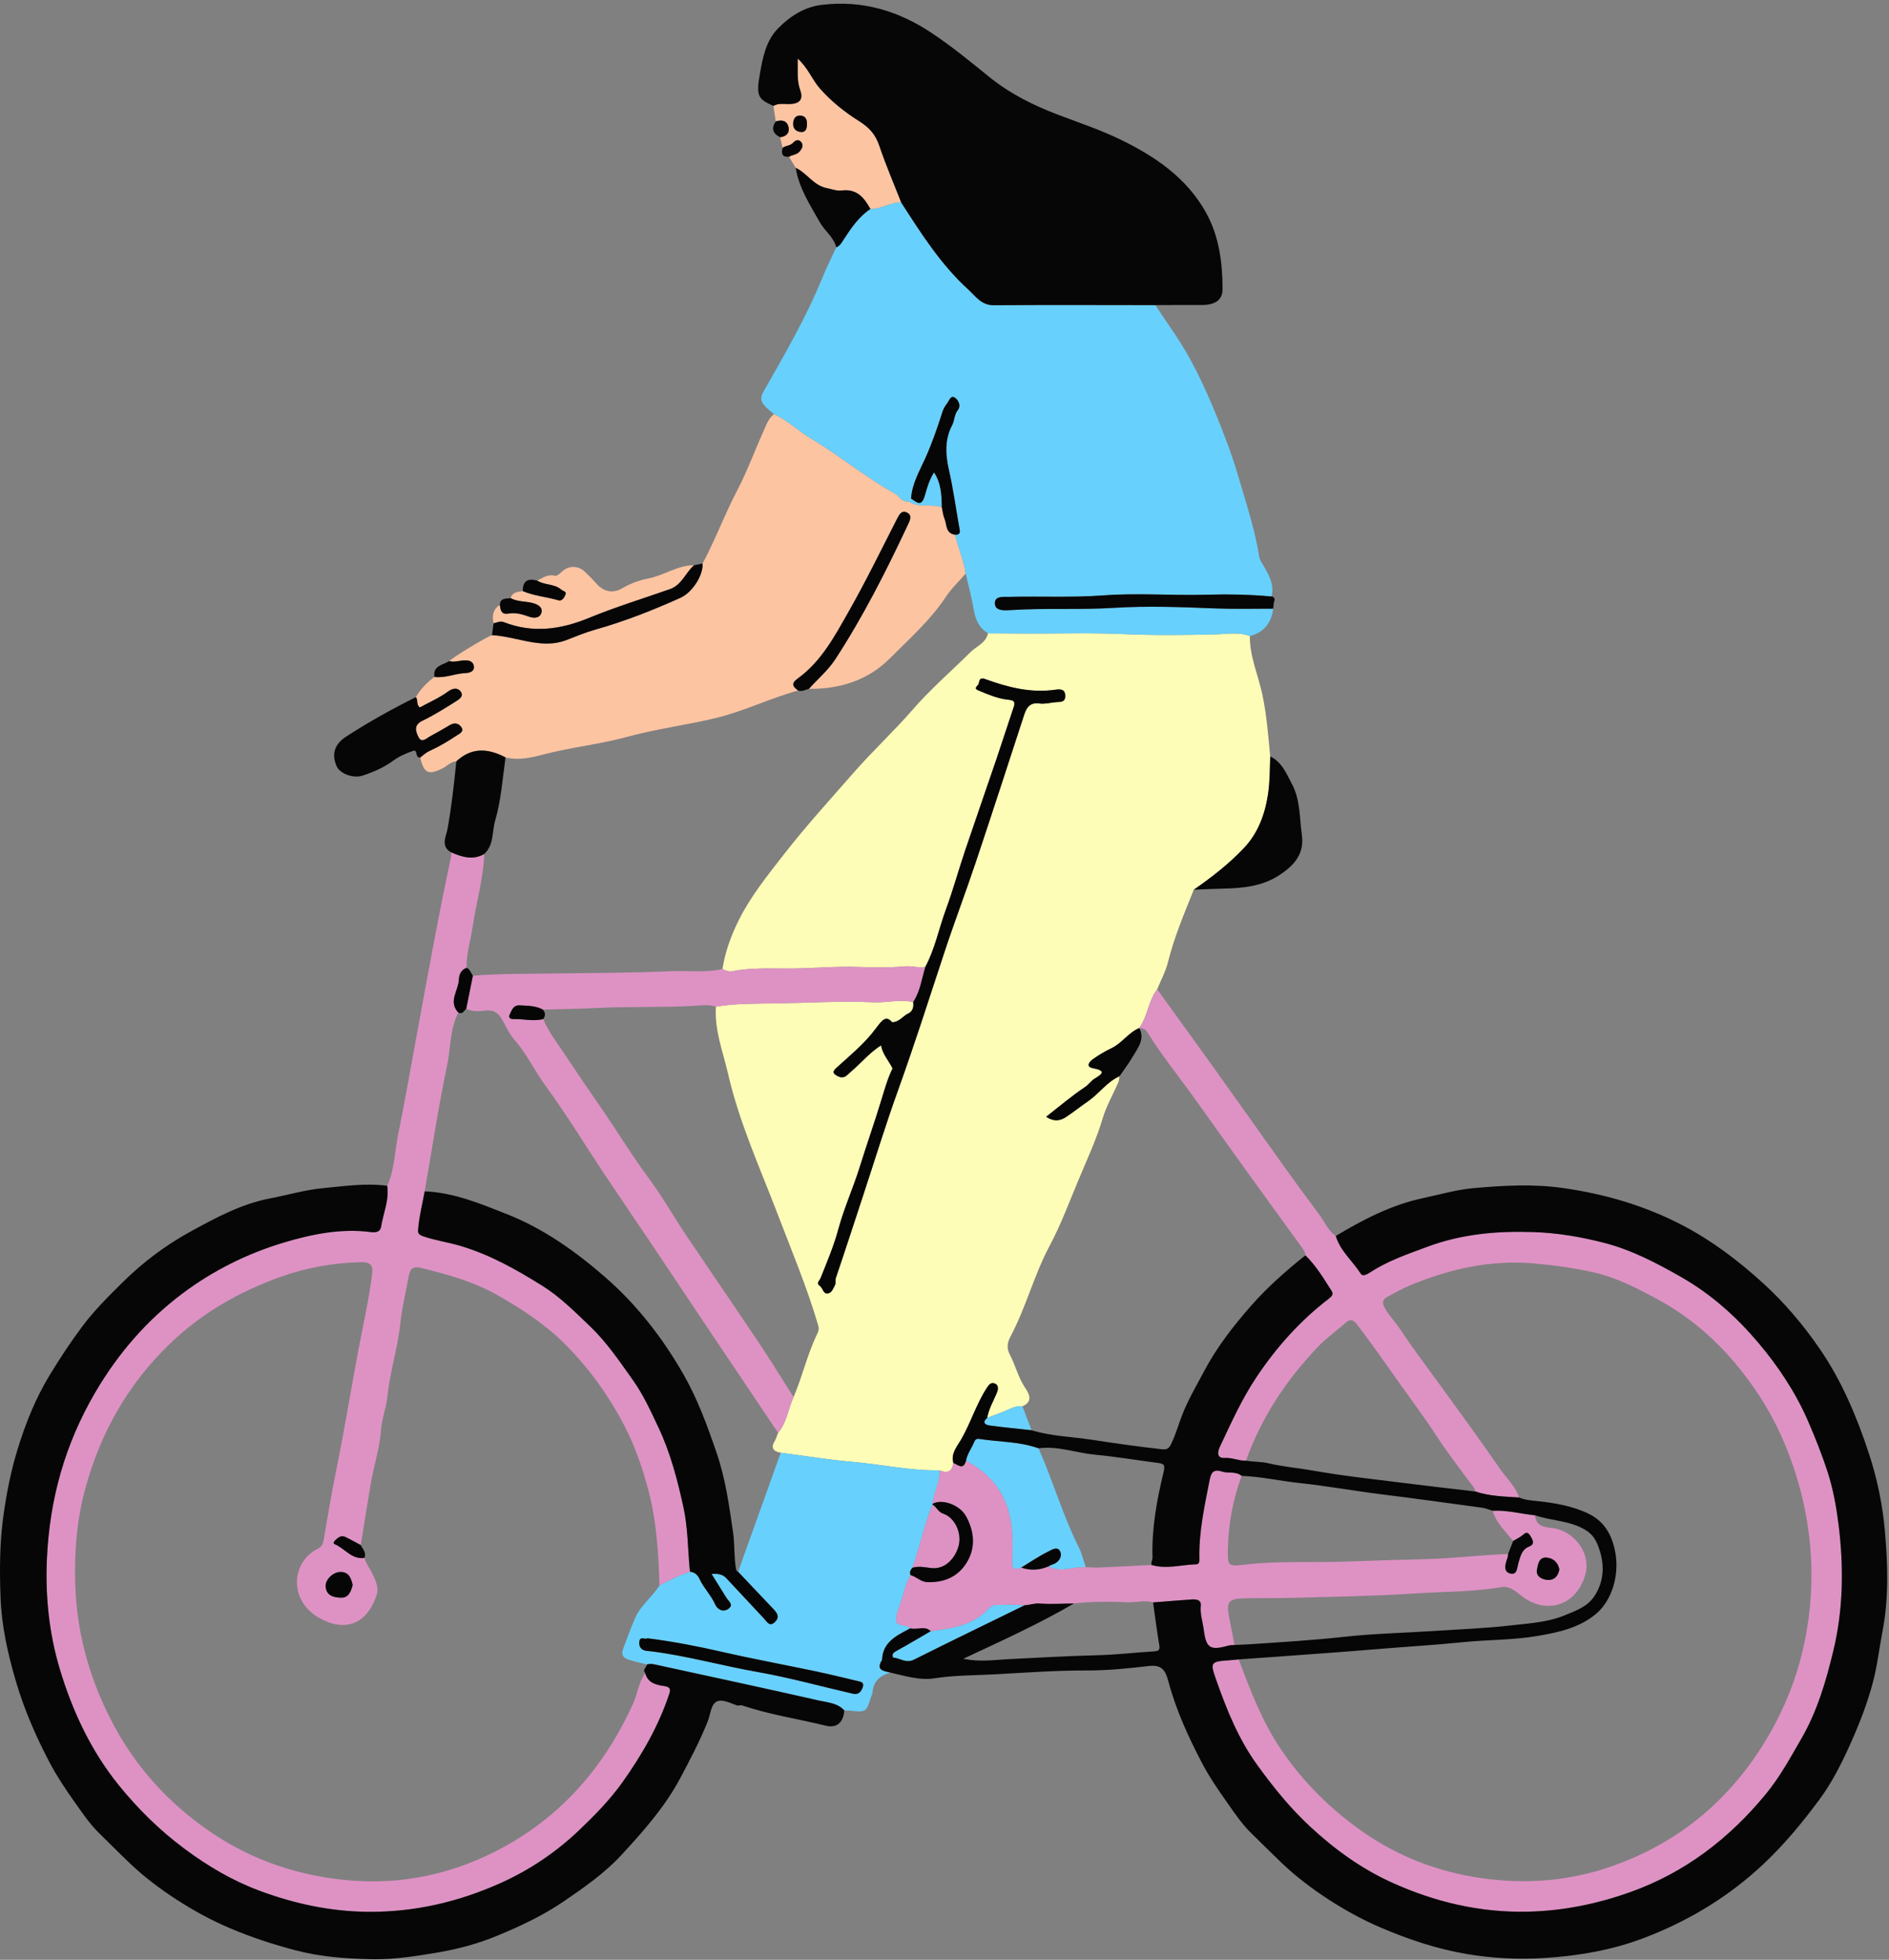
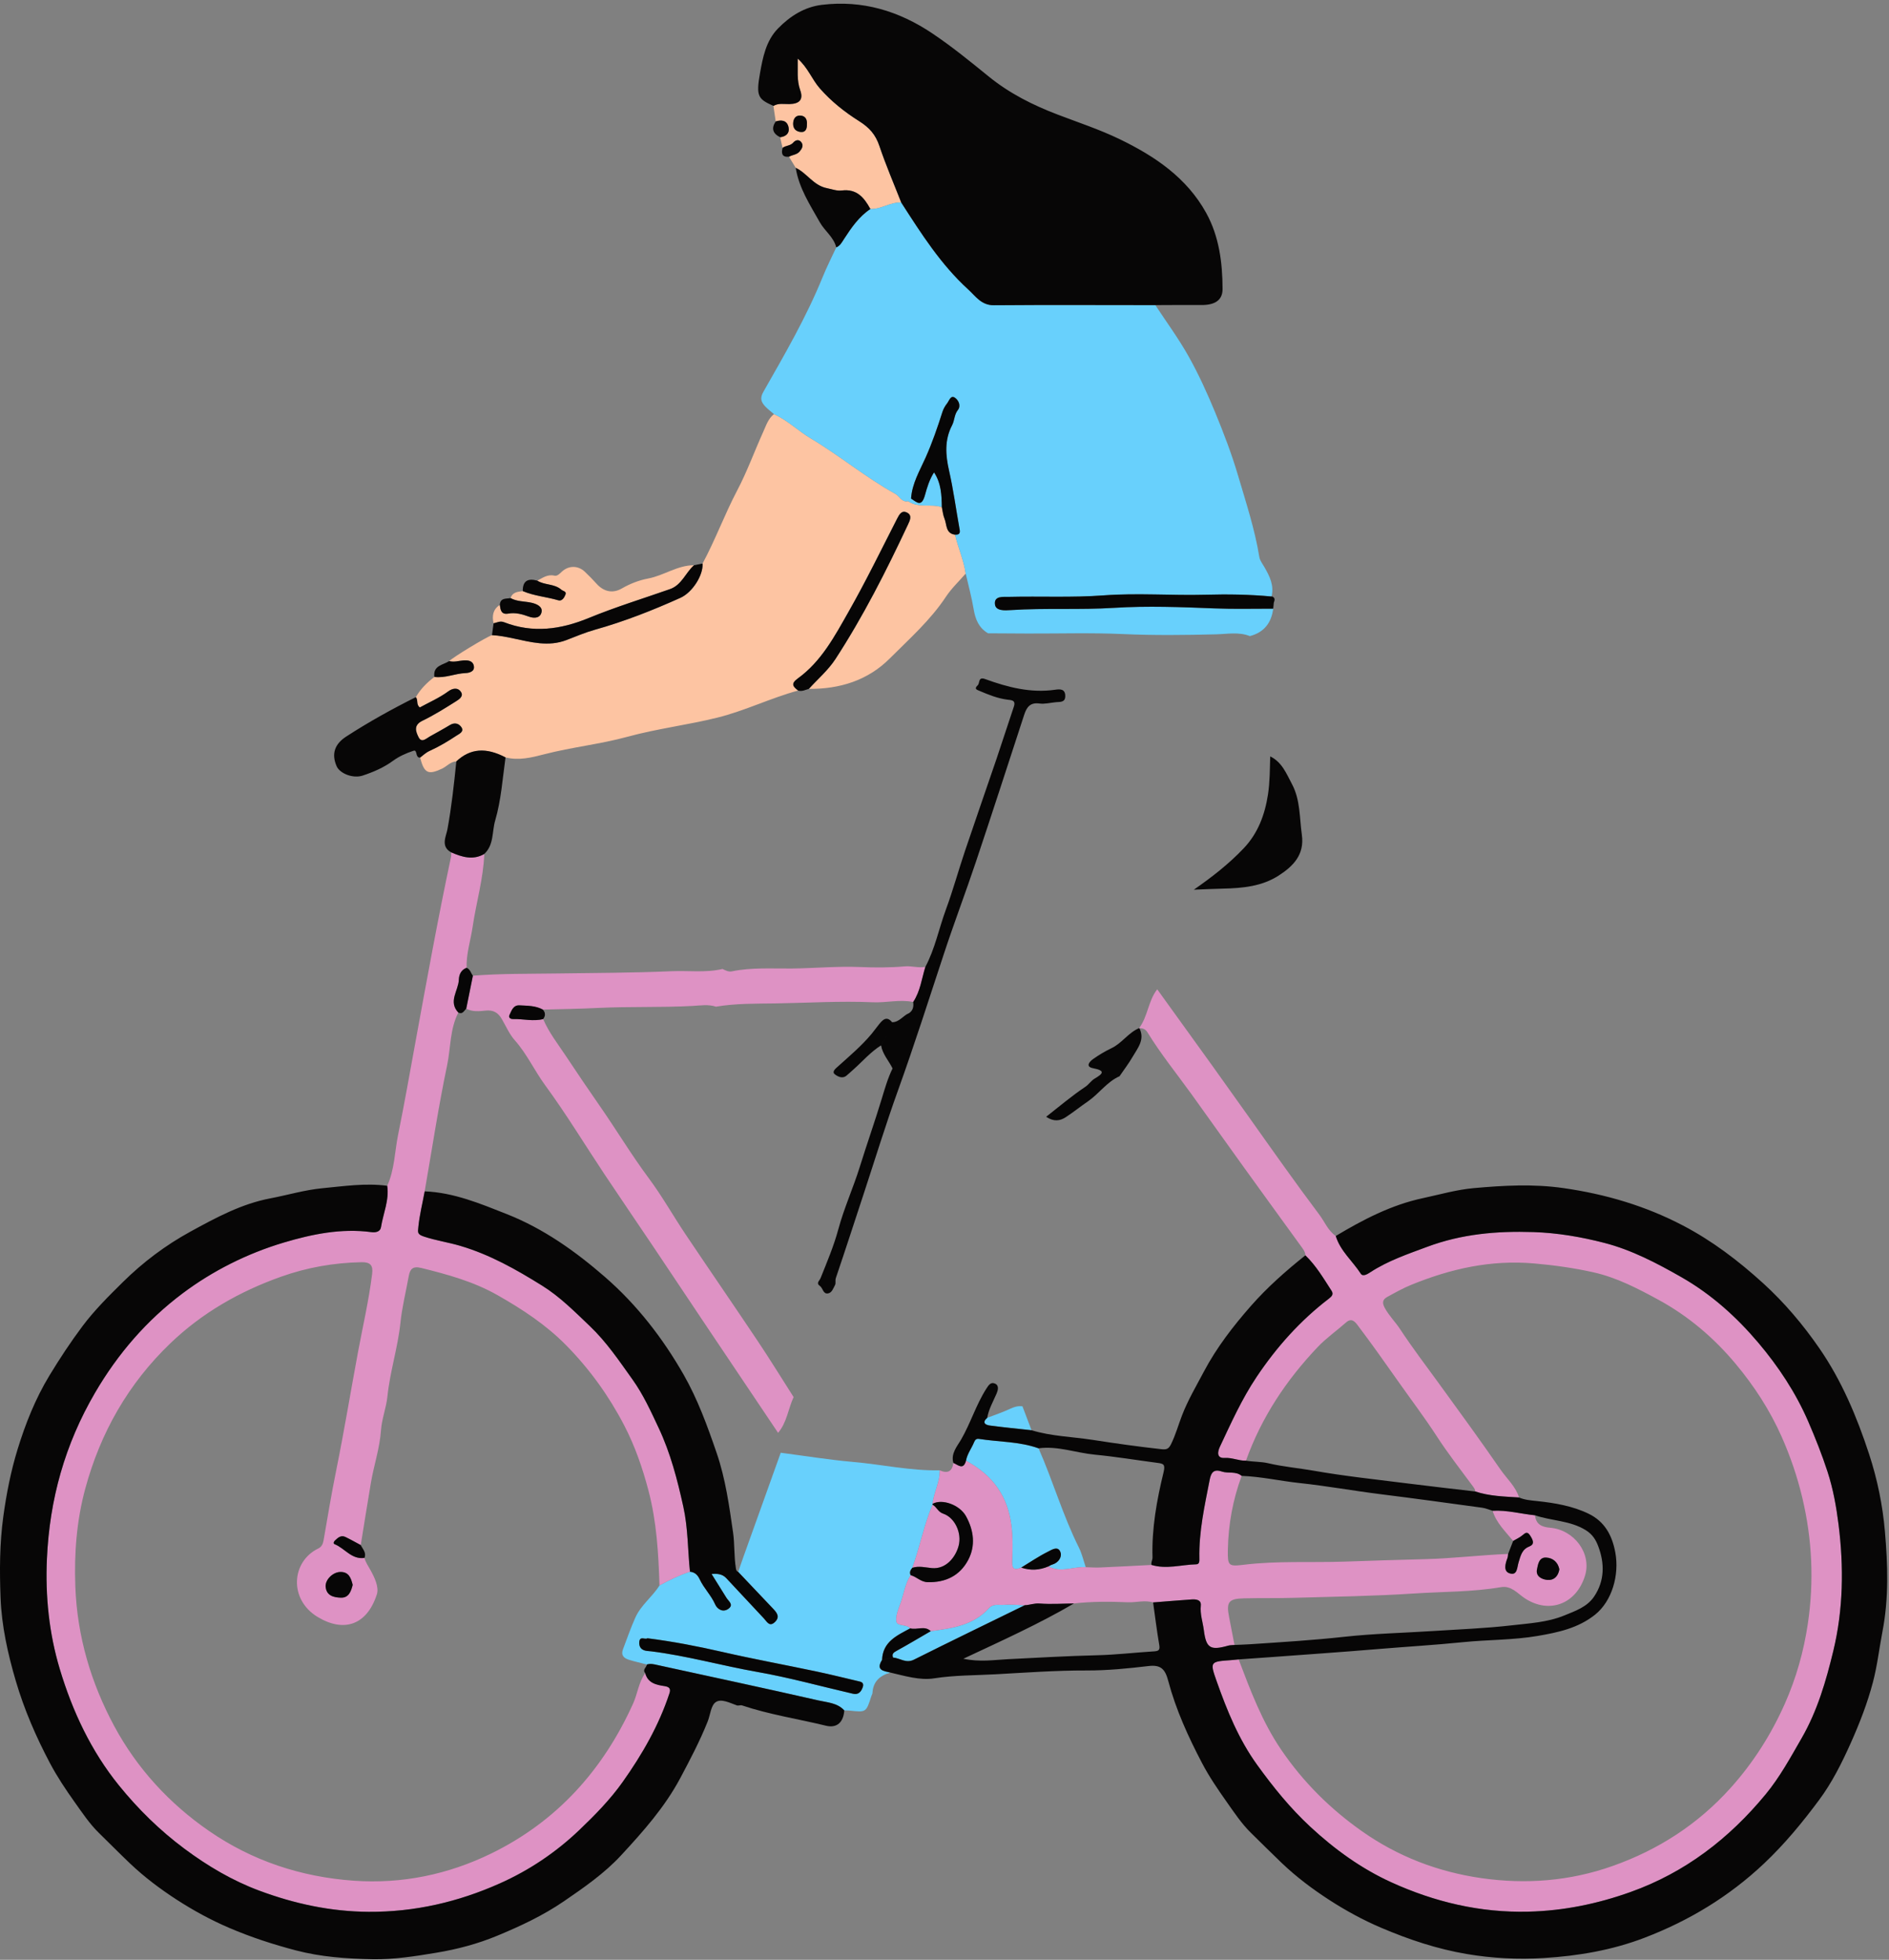
<svg xmlns="http://www.w3.org/2000/svg" height="213.1" preserveAspectRatio="xMidYMid meet" version="1.0" viewBox="-0.0 -0.4 205.4 213.1" width="205.4" zoomAndPan="magnify">
  <rect x="-0.0" y="-0.4" width="205.4" height="213.1" fill="#808080" stroke="none" />
  <g id="change1_1">
-     <path d="M135.901,68.768c-0.025,2.226,0.917,4.249,1.365,6.375c0.468,2.218,0.635,4.46,0.849,6.703 c-0.043,1.384-0.031,2.768-0.243,4.146c-0.338,2.195-1.085,4.206-2.63,5.838c-1.627,1.718-3.493,3.163-5.433,4.511 c-1.042,2.588-2.131,5.154-2.809,7.877c-0.254,1.019-0.774,1.972-1.172,2.955c-0.984,1.255-1.017,2.955-1.972,4.224 c-1.169,0.489-1.858,1.634-2.997,2.177c-0.703,0.336-1.382,0.742-2.018,1.193c-0.382,0.271-0.857,0.821,0.018,0.988 c1.413,0.27,1.029,0.618,0.16,1.132c-0.392,0.232-0.619,0.63-1.025,0.901c-1.456,0.97-2.794,2.116-4.245,3.248 c0.852,0.563,1.526,0.443,2.142,0.038c0.823-0.541,1.594-1.161,2.407-1.719c1.208-0.83,2.051-2.117,3.431-2.729 c-0.043,0.229-0.044,0.476-0.135,0.684c-0.561,1.291-1.288,2.53-1.686,3.868c-0.695,2.338-1.729,4.547-2.659,6.773 c-0.997,2.386-1.899,4.832-3.128,7.132c-1.687,3.158-2.555,6.679-4.246,9.844c-0.324,0.606-0.451,1.256-0.088,1.938 c0.627,1.178,0.914,2.508,1.678,3.637c0.464,0.685,0.877,1.501-0.294,2.012c-0.481-0.06-0.903,0.066-1.348,0.275 c-0.803,0.378-1.653,0.658-2.483,0.979c0.161-0.949,0.644-1.768,1.017-2.635c0.129-0.301,0.307-0.847-0.132-1.068 c-0.486-0.244-0.727,0.134-0.992,0.551c-1.113,1.749-1.707,3.749-2.748,5.542c-0.413,0.711-1.123,1.497-0.826,2.513 c-0.121,0.955-0.642,1.174-1.483,0.806c-3.173,0.063-6.274-0.636-9.416-0.912c-2.632-0.231-5.248-0.659-7.87-1 c-0.797-0.143-1.122-0.503-0.638-1.295c0.16-0.262,0.236-0.577,0.349-0.867c0.959-1.124,1.093-2.606,1.688-3.888 c0.974-2.258,1.496-4.685,2.586-6.9c0.142-0.288,0.194-0.55,0.09-0.903c-1.216-4.145-2.891-8.124-4.43-12.149 c-1.92-5.019-4.16-9.929-5.367-15.189c-0.553-2.409-1.5-4.766-1.322-7.313c2.136-0.362,4.319-0.323,6.452-0.355 c3.535-0.053,7.075-0.281,10.611-0.123c1.465,0.066,2.92-0.332,4.381-0.033c0.067,0.479-0.003,0.908-0.435,1.207 c-0.657,0.261-1.06,0.995-1.856,0.997c-0.61-0.754-1.06-0.215-1.43,0.237c-0.27,0.331-0.513,0.684-0.791,1.017 c-1.095,1.314-2.392,2.407-3.654,3.542c-0.239,0.215-0.714,0.576-0.359,0.859c0.274,0.219,0.805,0.539,1.271,0.154 c0.27-0.223,0.525-0.464,0.787-0.697c0.982-0.875,1.846-1.886,2.974-2.594c0.165,0.961,0.839,1.667,1.252,2.504 c-0.512,1.04-0.835,2.172-1.164,3.257c-0.755,2.491-1.622,4.943-2.394,7.426c-0.716,2.3-1.719,4.496-2.348,6.833 c-0.485,1.8-1.224,3.536-1.918,5.273c-0.129,0.322-0.524,0.548-0.08,0.862c0.337,0.239,0.343,0.893,0.875,0.813 c0.442-0.066,0.583-0.566,0.772-0.911c0.109-0.199-0.003-0.489,0.093-0.773c1.038-3.058,2.032-6.131,3.042-9.198 c1.227-3.727,2.376-7.481,3.705-11.171c1.781-4.947,3.378-9.953,5.023-14.945c1.099-3.336,2.349-6.622,3.464-9.952 c1.776-5.306,3.5-10.629,5.235-15.948c0.27-0.827,0.638-1.388,1.672-1.246c0.576,0.079,1.185-0.087,1.779-0.143 c0.462-0.044,1.027,0.049,1.022-0.678c-0.005-0.788-0.578-0.751-1.097-0.677c-2.657,0.382-5.158-0.266-7.611-1.16 c-0.791-0.288-0.557,0.436-0.812,0.676c-0.425,0.399-0.11,0.48,0.224,0.621c0.972,0.41,1.943,0.808,3.004,0.942 c0.409,0.052,0.947,0.032,0.702,0.758c-0.64,1.891-1.243,3.794-1.886,5.685c-1.13,3.325-2.293,6.638-3.413,9.966 c-0.718,2.132-1.314,4.308-2.091,6.417c-0.762,2.07-1.182,4.263-2.232,6.228c-0.744,0.15-1.467-0.119-2.231-0.051 c-1.611,0.142-3.243,0.14-4.862,0.072c-2.481-0.103-4.954,0.136-7.43,0.161c-2.16,0.022-4.358-0.135-6.511,0.308 c-0.368,0.076-0.7-0.101-1.025-0.256c0.296-1.879,0.941-3.645,1.787-5.337c1.29-2.579,3.087-4.797,4.85-7.068 c2.421-3.118,5.075-6.021,7.665-8.982c2.047-2.34,4.342-4.463,6.381-6.81c1.949-2.243,4.182-4.172,6.282-6.248 c0.655-0.648,1.685-1,1.912-2.056c1.44,0.008,2.88,0.02,4.32,0.024c3.451,0.011,6.907-0.095,10.352,0.058 c3.385,0.151,6.755,0.113,10.138,0.028C133.436,68.545,134.71,68.292,135.901,68.768z" fill="#FDFDB7" />
-   </g>
+     </g>
  <g id="change2_1">
    <path d="M103.846,57.739c0.334,1.424,0.955,2.769,1.159,4.229c-0.722,0.835-1.544,1.604-2.147,2.517 c-1.695,2.564-3.983,4.585-6.121,6.725c-2.379,2.381-5.434,3.323-8.786,3.297c0.971-1.072,2.105-2.037,2.884-3.233 c3.032-4.656,5.537-9.608,7.893-14.634c0.209-0.446,0.507-1.025-0.138-1.319c-0.543-0.247-0.798,0.203-1.039,0.674 c-1.732,3.388-3.4,6.815-5.279,10.121c-1.506,2.65-2.962,5.408-5.521,7.256c-0.812,0.586-0.511,0.893,0.035,1.316 c-2.987,0.811-5.768,2.196-8.797,2.947c-3.229,0.801-6.53,1.196-9.745,2.075c-2.969,0.812-6.065,1.131-9.058,1.906 c-1.374,0.356-2.773,0.707-4.217,0.342c-2.133-1.119-3.837-0.98-5.35,0.435c-0.638,0.024-1.028,0.542-1.557,0.79 c-1.506,0.706-1.934,0.51-2.383-1.203c0.337-0.255,0.619-0.543,1.04-0.733c1.022-0.461,1.997-1.045,2.934-1.666 c0.25-0.166,0.849-0.416,0.518-0.905c-0.28-0.414-0.741-0.548-1.253-0.236c-0.72,0.438-1.465,0.834-2.198,1.251 c-0.404,0.23-0.881,0.73-1.214,0.056c-0.304-0.613-0.558-1.3,0.425-1.774c1.264-0.61,2.462-1.365,3.652-2.114 c0.322-0.203,0.854-0.538,0.54-1.018c-0.345-0.528-0.932-0.393-1.375-0.068c-0.981,0.72-2.088,1.195-3.098,1.752 c-0.431-0.314-0.156-0.809-0.437-1.118c0.508-0.886,1.219-1.585,2.021-2.202c1.16,0.159,2.237-0.372,3.381-0.416 c0.317-0.012,1.053-0.123,0.905-0.801c-0.127-0.579-0.693-0.609-1.163-0.572c-0.503,0.039-0.996,0.214-1.508,0.066 c0.476-0.463,4.008-2.604,4.648-2.817c0.796,0.038,1.567,0.194,2.348,0.36c1.892,0.403,3.798,0.92,5.736,0.179 c1.031-0.395,2.052-0.833,3.112-1.13c3.197-0.896,6.271-2.107,9.292-3.466c1.304-0.587,2.496-2.461,2.407-3.73 c1.392-2.585,2.4-5.349,3.768-7.951c1.079-2.052,1.872-4.254,2.83-6.372c0.308-0.681,0.536-1.43,1.166-1.925 c1.48,0.666,2.633,1.824,4.014,2.647c3.149,1.876,5.978,4.247,9.192,6.025c0.466,0.258,0.687,0.943,1.383,0.795 c1.121,0.786,2.477,0.246,3.666,0.647c0.092,0.421,0.127,0.866,0.29,1.258C102.968,56.645,102.802,57.601,103.846,57.739z M84.347,12.806c0.651-0.211,1.229-0.107,1.394,0.617c0.148,0.651-0.262,1.019-0.912,1.102c0.088,0.386,0.176,0.772,0.263,1.158 c0.342-0.274,0.841-0.209,1.155-0.572c0.271-0.313,0.651-0.389,0.909-0.011c0.231,0.338,0.047,0.67-0.206,0.97 c-0.311,0.367-0.789,0.356-1.162,0.574c0.245,0.401,0.49,0.802,0.734,1.203c1.227,0.573,1.922,1.92,3.387,2.213 c0.531,0.106,1.095,0.321,1.602,0.255c1.655-0.214,2.453,0.776,3.13,2.012c1.177,0.042,2.175-0.766,3.355-0.702 c-0.801-2.048-1.676-4.071-2.376-6.154c-0.415-1.236-1.078-1.992-2.215-2.707c-1.547-0.974-3.022-2.137-4.272-3.566 c-0.849-0.97-1.281-2.242-2.397-3.225c0.032,1.277-0.118,2.341,0.272,3.43c0.365,1.02-0.067,1.487-1.17,1.512 c-0.589,0.013-1.188-0.125-1.74,0.198C84.182,11.678,84.264,12.242,84.347,12.806z M87.079,13.955 c-0.511-0.047-0.862-0.346-0.838-0.941c0.021-0.515,0.281-0.872,0.779-0.848c0.579,0.027,0.769,0.469,0.717,0.976 C87.755,13.641,87.568,13.999,87.079,13.955z M61.03,63.718c0.193,0.169,0.597,0.172,0.453,0.542 c-0.125,0.323-0.371,0.733-0.774,0.615c-1.278-0.377-2.63-0.469-3.866-1.002c-0.544,0.078-1.118,0.101-1.325,0.763 c0.707,0.392,1.514,0.335,2.271,0.504c0.571,0.127,1.215,0.423,1.1,1.005c-0.122,0.618-0.698,0.758-1.413,0.495 c-0.677-0.249-1.431-0.457-2.188-0.321c-0.8,0.144-0.864-0.395-0.94-0.945c-0.752,0.489-0.862,1.196-0.68,2.003 c0.374-0.07,0.693-0.292,1.137-0.119c3.137,1.218,6.16,0.799,9.223-0.461c2.882-1.186,5.875-2.104,8.82-3.136 c1.288-0.451,1.693-1.787,2.619-2.6c-1.8-0.004-3.274,1.119-4.986,1.444c-1.004,0.191-1.956,0.558-2.87,1.085 c-0.987,0.569-1.969,0.356-2.761-0.535c-0.396-0.445-0.82-0.867-1.251-1.28c-0.733-0.701-1.764-0.708-2.519-0.003 c-0.241,0.225-0.481,0.496-0.807,0.421c-0.74-0.17-1.273,0.25-1.856,0.547C59.216,63.246,60.272,63.055,61.03,63.718z" fill="#FDC4A2" />
  </g>
  <g id="change3_1">
    <path d="M111.175,152.515c0.33,0.869,0.66,1.737,0.989,2.606c-1.512-0.167-3.028-0.311-4.535-0.513 c-0.517-0.069-0.868-0.331-0.284-0.839c0.83-0.32,1.679-0.601,2.482-0.978C110.272,152.581,110.694,152.455,111.175,152.515z M138.443,65.784c-2.128-0.005-4.258,0.054-6.383-0.03c-3.64-0.145-7.287-0.288-10.917-0.06c-3.746,0.236-7.494,0-11.235,0.244 c-0.634,0.041-1.621,0.111-1.719-0.604c-0.135-0.982,0.941-0.82,1.521-0.834c3.421-0.083,6.858,0.094,10.263-0.16 c3.712-0.277,7.41,0.027,11.116-0.072c2.373-0.063,4.785-0.033,7.171,0.193c0.295-1.179-0.188-2.171-0.747-3.148 c-0.214-0.375-0.515-0.747-0.581-1.153c-0.488-3.012-1.446-5.904-2.301-8.815c-0.691-2.351-1.573-4.655-2.508-6.922 c-0.854-2.07-1.788-4.121-2.88-6.073c-1.08-1.929-2.402-3.722-3.617-5.575c-5.856-0.002-11.713-0.032-17.568,0.014 c-1.357,0.011-1.968-0.976-2.771-1.707c-2.986-2.718-5.127-6.097-7.289-9.456c-1.181-0.064-2.179,0.744-3.355,0.702 c-1.244,0.829-2.068,2.032-2.862,3.255c-0.235,0.362-0.426,0.743-0.849,0.921c-0.508,1.079-1.047,2.158-1.491,3.249 c-1.772,4.352-4.125,8.394-6.437,12.457c-0.392,0.69-0.24,1.092,0.171,1.549c0.291,0.322,0.652,0.582,0.981,0.869 c1.48,0.666,2.633,1.825,4.014,2.648c3.149,1.876,5.978,4.247,9.192,6.025c0.466,0.258,0.687,0.943,1.383,0.795 c0.107-0.093,0.215-0.187,0.322-0.28c0.101-1.632,0.938-3.021,1.577-4.452c0.724-1.622,1.296-3.284,1.831-4.968 c0.106-0.332,0.29-0.657,0.507-0.931c0.224-0.282,0.384-0.919,0.836-0.63c0.393,0.251,0.707,0.878,0.335,1.352 c-0.4,0.509-0.35,1.126-0.624,1.65c-0.835,1.595-0.721,3.232-0.332,4.942c0.463,2.035,0.741,4.112,1.109,6.169 c0.074,0.412,0.205,0.823-0.459,0.792c0.334,1.424,0.955,2.769,1.159,4.228c0.295,1.294,0.647,2.578,0.866,3.885 c0.186,1.103,0.566,2.026,1.566,2.611c1.44,0.008,2.88,0.02,4.32,0.024c3.451,0.011,6.907-0.095,10.352,0.058 c3.385,0.151,6.755,0.113,10.138,0.028c1.189-0.03,2.463-0.283,3.655,0.193C137.445,68.367,138.245,67.333,138.443,65.784z M91.805,185.582c-0.753-0.822-1.841-0.864-2.803-1.083c-5.818-1.324-11.653-2.572-17.483-3.844 c-0.389-0.085-0.778-0.198-1.179-0.063c-0.649-0.168-1.305-0.315-1.946-0.512c-0.551-0.169-0.904-0.488-0.654-1.146 c0.437-1.148,0.835-2.308,1.339-3.434c0.619-1.383,1.858-2.263,2.632-3.507c1.065-0.582,2.153-1.115,3.311-1.492 c0.529,0.052,0.836,0.35,1.059,0.829c0.451,0.969,1.242,1.726,1.68,2.726c0.231,0.526,0.861,0.924,1.467,0.459 c0.57-0.437-0.014-0.812-0.241-1.178c-0.536-0.867-1.079-1.73-1.619-2.595l-0.03,0.014c0.597-0.055,1.181-0.033,1.625,0.44 c1.37,1.458,2.725,2.93,4.097,4.387c0.326,0.346,0.607,0.98,1.218,0.372c0.555-0.552,0.187-1.002-0.212-1.425 c-1.265-1.338-2.533-2.673-3.8-4.008c0.182-0.525,0.36-1.051,0.547-1.574c1.359-3.795,2.72-7.589,4.08-11.383 c2.623,0.341,5.238,0.769,7.87,1c3.142,0.276,6.242,0.975,9.415,0.912c0.047,1.279-0.652,2.401-0.771,3.645 c0,0-0.005,0.093-0.005,0.093c-0.939,2.221-1.374,4.605-2.201,6.862c-0.199,0.235-0.339,0.484-0.185,0.801 c-0.589,0.921-0.73,2.006-1.083,3.012c-0.232,0.662-0.569,1.4-0.46,2.035c0.092,0.535,1.09,0.252,1.503,0.732 c-1.437,0.776-2.995,1.443-3.067,3.438c-0.711,1.125,0.169,1.203,0.905,1.376c-1.133,0.315-1.88,0.965-1.947,2.218 c-0.006,0.113-0.083,0.22-0.119,0.333c-0.569,1.78-0.568,1.779-2.352,1.584C92.202,185.586,92.003,185.59,91.805,185.582z M70.394,177.739c-0.234,0.193-0.825-0.3-0.88,0.408c-0.045,0.579,0.252,0.896,0.821,0.966c0.158,0.019,0.318,0.026,0.476,0.046 c3.891,0.487,7.668,1.561,11.525,2.239c3.503,0.616,6.945,1.575,10.415,2.374c0.581,0.134,0.877-0.202,1.058-0.705 c0.121-0.338,0.014-0.542-0.326-0.622c-1.57-0.369-3.135-0.762-4.713-1.095c-3.406-0.719-6.833-1.346-10.225-2.124 C75.865,178.611,73.175,178.091,70.394,177.739z M112.93,157.089c1.567,3.554,2.642,7.307,4.385,10.791 c0.334,0.667,0.5,1.418,0.744,2.13c-1.353-0.087-2.723,0.65-4.063-0.085c0.14-0.068,0.275-0.156,0.422-0.199 c0.662-0.192,1.057-0.794,0.907-1.297c-0.241-0.807-0.977-0.305-1.384-0.101c-1.003,0.502-1.939,1.141-2.901,1.726 c-0.982,0.417-1.008-0.112-0.975-0.891c0.121-2.913,0.03-5.777-1.923-8.229c-0.859-1.078-1.922-1.846-3.099-2.502 c0.131-0.748,0.609-1.342,0.884-2.023c0.113-0.279,0.272-0.383,0.526-0.343C108.611,156.403,110.836,156.337,112.93,157.089z M101.205,176.967c2.308-0.311,4.63-0.625,6.31-2.482c0.51-0.563,1.105-0.326,1.655-0.378c0.745-0.07,1.505,0.021,2.258,0.043 c-4.02,1.968-8.049,3.917-12.051,5.92c-0.868,0.435-1.516-0.174-2.271-0.234c-0.147-0.378,0.032-0.536,0.365-0.718 C98.73,178.426,99.962,177.688,101.205,176.967z M98.744,54.095c1.121,0.786,2.477,0.246,3.666,0.647 c-0.023-1.3-0.065-2.596-0.848-3.778c-0.516,0.808-0.768,1.688-0.985,2.471c-0.379,1.368-0.884,0.777-1.512,0.38 C98.959,53.908,98.851,54.001,98.744,54.095z" fill="#68D0FC" />
  </g>
  <g id="change4_1">
    <path d="M42.106,128.537c0.803-1.764,0.807-3.702,1.184-5.557c0.668-3.289,1.249-6.597,1.853-9.899 c1.241-6.785,2.467-13.573,3.902-20.321c0.033-0.153,0.009-0.318,0.012-0.478c1.179,0.509,2.364,0.885,3.601,0.175 c-0.097,2.692-0.878,5.275-1.266,7.921c-0.218,1.486-0.704,2.931-0.656,4.457c-0.605,0.222-0.824,0.74-0.845,1.299 c-0.045,1.189-1.184,2.368-0.053,3.572c-0.928,1.79-0.819,3.813-1.218,5.717c-0.952,4.545-1.646,9.144-2.444,13.722 c-0.232,1.292-0.561,2.565-0.689,3.88c-0.056,0.577-0.137,0.787,0.618,1.038c1.294,0.431,2.641,0.623,3.94,1.007 c3.23,0.954,6.082,2.572,8.892,4.321c1.943,1.209,3.532,2.818,5.186,4.393c1.837,1.751,3.203,3.795,4.647,5.813 c1.168,1.632,1.991,3.448,2.844,5.262c1.292,2.747,2.037,5.636,2.685,8.57c0.515,2.33,0.479,4.716,0.722,7.073 c-1.158,0.376-2.246,0.909-3.312,1.491c-0.11-3.464-0.302-6.9-1.192-10.294c-0.649-2.473-1.475-4.86-2.641-7.105 c-1.666-3.207-3.762-6.123-6.317-8.718c-2.199-2.234-4.758-3.908-7.456-5.443c-2.596-1.476-5.41-2.245-8.271-2.955 c-0.951-0.236-1.245,0.096-1.39,0.898c-0.305,1.684-0.725,3.354-0.901,5.051c-0.282,2.712-1.139,5.313-1.416,8.024 c-0.126,1.23-0.612,2.427-0.697,3.655c-0.135,1.965-0.774,3.812-1.099,5.727c-0.383,2.255-0.737,4.514-1.104,6.772 c-0.554-0.295-1.1-0.608-1.666-0.881c-0.491-0.236-0.827,0.09-1.149,0.395c-0.127,0.12-0.201,0.32-0.02,0.393 c1.104,0.446,1.842,1.691,3.24,1.49c0.119,0.473,0.396,0.863,0.63,1.282c0.467,0.835,0.974,1.889,0.714,2.689 c-1.078,3.318-3.564,4.18-6.435,2.448c-3.151-1.901-2.864-6.026,0.069-7.446c0.341-0.165,0.503-0.47,0.571-0.859 c0.441-2.539,0.859-5.08,1.373-7.608c0.867-4.269,1.572-8.571,2.369-12.855c0.53-2.847,1.19-5.669,1.544-8.548 c0.114-0.928-0.199-1.28-1.176-1.259c-2.999,0.064-5.893,0.567-8.728,1.576c-4.509,1.605-8.568,3.917-12.034,7.239 c-4.59,4.399-7.618,9.741-9.263,15.833c-0.934,3.458-1.208,7.017-1.073,10.632c0.202,5.414,1.705,10.47,4.226,15.156 c2.47,4.592,5.985,8.421,10.299,11.401c4.72,3.26,10.012,5.005,15.727,5.415c5.251,0.376,10.289-0.671,14.97-2.957 c7.135-3.484,12.163-9.077,15.428-16.305c0.492-1.089,0.601-2.32,1.318-3.31c0.278,1.087,1.201,1.278,2.092,1.411 c0.561,0.084,0.698,0.308,0.541,0.785c-1.15,3.495-2.965,6.649-5.079,9.63c-1.367,1.929-3.014,3.608-4.733,5.247 c-2.561,2.442-5.448,4.371-8.634,5.793c-4.515,2.015-9.256,3.12-14.259,3.089c-4.131-0.025-8.081-0.881-11.901-2.305 c-2.922-1.089-5.59-2.664-8.127-4.552c-2.693-2.005-5.037-4.311-7.121-6.882c-3.04-3.75-5.072-8.102-6.442-12.674 c-1.157-3.862-1.579-7.887-1.395-11.98c0.292-6.464,1.952-12.431,5.236-18.054c2.483-4.252,5.62-7.872,9.484-10.776 c3.304-2.483,7.072-4.368,11.035-5.55c3.047-0.909,6.247-1.574,9.512-1.135c0.495,0.067,0.981-0.044,1.059-0.536 C41.668,131.541,42.339,130.104,42.106,128.537z M38.35,171.934c-0.185-0.757-0.425-1.433-1.364-1.404 c-0.815,0.025-1.649,0.865-1.577,1.619c0.093,0.991,0.918,1.149,1.646,1.178C37.922,173.361,38.176,172.63,38.35,171.934z M143.458,131.681c-2.61-3.473-5.109-7.023-7.622-10.565c-1.338-1.885-2.678-3.768-4.026-5.646c-1.989-2.769-3.987-5.531-5.98-8.297 c-0.984,1.255-1.017,2.955-1.971,4.224l0.035,0.006c0.376-0.003,0.657,0.092,0.883,0.461c1.442,2.352,3.18,4.494,4.79,6.728 c1.848,2.564,3.672,5.145,5.52,7.71c2.127,2.954,4.267,5.899,6.405,8.845c0.212,0.292,0.434,0.573,0.448,0.955 c1.164,1.122,1.976,2.506,2.842,3.847c0.241,0.373,0.057,0.6-0.287,0.863c-3.118,2.387-5.693,5.269-7.875,8.535 c-1.598,2.391-2.764,4.995-3.98,7.577c-0.237,0.503-0.39,1.268,0.533,1.209c0.813-0.052,1.526,0.325,2.307,0.295 c1.68-4.705,4.388-8.77,7.809-12.366c0.925-0.972,2.048-1.755,3.057-2.65c0.581-0.515,0.938-0.163,1.269,0.276 c1.463,1.938,2.874,3.923,4.265,5.904c1.45,2.067,2.985,4.083,4.363,6.207c1.198,1.846,2.561,3.587,3.868,5.361 c0.145,0.197,0.288,0.37,0.306,0.619c1.544,0.517,3.155,0.546,4.755,0.652c-0.367-1.203-1.328-2.043-2.009-3.027 c-2.207-3.192-4.495-6.335-6.78-9.475c-1.394-1.916-2.836-3.814-4.142-5.8c-0.521-0.792-1.205-1.459-1.669-2.309 c-0.308-0.566-0.233-0.917,0.26-1.189c0.863-0.475,1.73-0.962,2.64-1.332c4.277-1.741,8.635-2.729,13.35-2.316 c2.186,0.191,4.342,0.494,6.444,0.965c2.51,0.561,4.825,1.761,7.099,3.003c3.25,1.775,6.024,4.15,8.361,6.949 c1.997,2.39,3.711,5.016,4.997,7.915c0.956,2.157,1.704,4.352,2.247,6.633c1.081,4.541,1.291,9.119,0.6,13.739 c-0.449,2.999-1.266,5.896-2.494,8.661c-1.493,3.363-3.444,6.436-5.918,9.185c-3.546,3.94-7.853,6.715-12.814,8.469 c-4.627,1.636-9.402,2.016-14.259,1.32c-4.715-0.675-9.076-2.349-12.953-5.072c-3.452-2.424-6.423-5.357-8.833-8.905 c-2.075-3.055-3.331-6.42-4.616-9.806c-0.272,0.026-0.544,0.059-0.816,0.078c-2.297,0.16-2.325,0.169-1.578,2.284 c1.131,3.201,2.399,6.327,4.416,9.118c1.741,2.41,3.574,4.681,5.777,6.723c2.656,2.462,5.544,4.547,8.786,6.025 c4.707,2.145,9.677,3.331,14.927,3.2c3.839-0.095,7.514-0.854,11.11-2.139c5.929-2.119,10.725-5.818,14.687-10.626 c1.536-1.864,2.696-3.995,3.907-6.098c1.719-2.986,2.653-6.213,3.445-9.489c1.094-4.527,1.147-9.144,0.57-13.749 c-0.242-1.929-0.593-3.877-1.192-5.719c-0.602-1.851-1.325-3.676-2.105-5.479c-1.367-3.158-3.259-5.999-5.427-8.564 c-2.358-2.789-5.1-5.266-8.354-7.124c-2.685-1.533-5.426-2.969-8.391-3.733c-2.499-0.644-5.065-1.09-7.716-1.176 c-3.975-0.13-7.789,0.205-11.537,1.601c-2.129,0.793-4.265,1.514-6.185,2.764c-0.281,0.183-0.807,0.529-1.043,0.162 c-0.89-1.379-2.225-2.465-2.721-4.101C144.401,133.413,144.044,132.461,143.458,131.681z M98.978,176.659 c-0.413-0.48-1.411-0.197-1.503-0.732c-0.109-0.635,0.228-1.373,0.46-2.035c0.352-1.007,0.493-2.091,1.083-3.012 c0.646,0.165,1.093,0.739,1.837,0.76c1.961,0.057,3.511-0.704,4.414-2.4c0.833-1.564,0.619-3.233-0.231-4.774 c-0.685-1.242-2.614-1.923-3.63-1.343c0.118-1.244,0.817-2.366,0.771-3.645c0.842,0.369,1.363,0.149,1.484-0.806 c0.511,0.217,1.09,0.821,1.378-0.24c1.177,0.655,2.241,1.424,3.099,2.502c1.954,2.452,2.044,5.316,1.923,8.229 c-0.032,0.779-0.007,1.309,0.975,0.891c1.002,0.334,1.987,0.29,2.956-0.128c1.34,0.734,2.711-0.003,4.064,0.085 c0.516,0.013,1.034,0.055,1.548,0.033c1.867-0.081,3.733-0.183,5.599-0.277c1.629,0.498,3.248-0.027,4.871-0.065 c0.367-0.008,0.343-0.378,0.338-0.655c-0.06-2.899,0.572-5.706,1.119-8.526c0.155-0.797,0.435-1.21,1.331-0.906 c0.692,0.235,1.512-0.067,2.146,0.47c-0.961,2.6-1.452,5.287-1.499,8.057c-0.029,1.707,0.06,1.809,1.716,1.606 c3.649-0.448,7.324-0.217,10.982-0.343c2.894-0.1,5.81-0.197,8.71-0.267c3.015-0.072,6.036-0.449,9.063-0.569 c-0.022,0.15-0.017,0.311-0.071,0.449c-0.238,0.608-0.456,1.428,0.214,1.653c0.881,0.297,0.819-0.633,1.005-1.216 c0.209-0.654,0.339-1.375,1.148-1.691c0.581-0.227,0.456-0.62,0.146-1.124c-0.333-0.54-0.515-0.413-0.883-0.102 c-0.298,0.252-0.671,0.415-1.01,0.617c-0.835-1.03-1.829-1.952-2.233-3.276c1.564-0.093,3.072,0.339,4.609,0.491 c0.108,0.987,0.733,1.272,1.644,1.351c2.631,0.227,4.54,2.803,3.796,5.215c-0.955,3.093-3.886,4.188-6.526,2.47 c-0.791-0.515-1.475-1.419-2.61-1.225c-3.132,0.536-6.309,0.483-9.464,0.691c-4.336,0.287-8.687,0.342-13.033,0.469 c-1.82,0.053-3.643,0.012-5.463,0.057c-1.664,0.041-1.925,0.4-1.606,2.034c0.197,1.012,0.392,2.025,0.588,3.037 c-0.232,0.024-0.474,0.013-0.695,0.076c-1.947,0.552-2.387,0.26-2.639-1.701c-0.113-0.883-0.421-1.726-0.326-2.654 c0.067-0.651-0.523-0.702-1.015-0.669c-1.392,0.095-2.781,0.214-4.172,0.323c-0.918-0.279-1.841,0.022-2.765-0.018 c-1.947-0.084-3.897-0.091-5.839,0.129c-1.246,0.014-2.498,0.107-3.734,0.007c-0.584-0.047-1.079,0.165-1.621,0.186 c-0.753-0.022-1.513-0.113-2.258-0.043c-0.549,0.052-1.145-0.186-1.655,0.378c-1.68,1.857-4.002,2.171-6.31,2.482 C100.538,176.321,99.705,176.87,98.978,176.659z M169.557,170.248c-0.146-0.756-0.672-1.242-1.43-1.285 c-0.799-0.045-0.897,0.766-1.004,1.286c-0.157,0.767,0.536,1.09,1.123,1.148C168.929,171.465,169.423,171.041,169.557,170.248z M55.775,110.409c-0.262,0.008-0.512-0.16-0.38-0.436c0.228-0.476,0.398-1.098,1.105-1.057c0.857,0.05,1.734,0.027,2.523,0.461 c2.017-0.044,4.042-0.082,6.048-0.179c3.413-0.165,6.826-0.033,10.234-0.216c0.845-0.045,1.705-0.199,2.545,0.08 c2.136-0.362,4.319-0.323,6.452-0.355c3.535-0.053,7.075-0.281,10.611-0.123c1.465,0.066,2.92-0.332,4.381-0.033 c0.774-1.158,0.927-2.532,1.325-3.821c-0.744,0.151-1.467-0.119-2.231-0.051c-1.611,0.142-3.243,0.14-4.862,0.072 c-2.481-0.103-4.954,0.136-7.43,0.161c-2.16,0.022-4.358-0.135-6.511,0.308c-0.368,0.076-0.7-0.101-1.024-0.256 c-1.834,0.43-3.704,0.161-5.554,0.243c-4.187,0.186-8.383,0.184-12.575,0.246c-3.005,0.044-6.012,0.003-9.012,0.242 c-0.241,1.194-0.482,2.388-0.723,3.582c0.673,0.37,1.418,0.283,2.114,0.211c0.842-0.087,1.356,0.234,1.751,0.914 c0.455,0.784,0.825,1.651,1.416,2.317c1.321,1.489,2.136,3.3,3.303,4.892c2.291,3.128,4.307,6.457,6.457,9.689 c1.729,2.598,3.495,5.171,5.234,7.762c1.959,2.918,3.903,5.845,5.86,8.764c2.588,3.861,5.182,7.718,7.773,11.576 c0.959-1.124,1.093-2.606,1.688-3.888c-1.295-2.027-2.555-4.076-3.891-6.075c-2.6-3.889-5.256-7.741-7.862-11.626 c-1.351-2.014-2.542-4.143-3.987-6.084c-1.891-2.539-3.514-5.251-5.318-7.844c-1.261-1.813-2.499-3.641-3.719-5.481 c-0.864-1.302-1.84-2.537-2.455-3.993C57.966,110.689,56.871,110.375,55.775,110.409z M101.311,170.109 c1.543,0.151,2.595-1.176,2.924-2.416c0.376-1.414-0.423-3.084-1.68-3.504c-0.563-0.188-0.704-0.731-1.152-0.973 c-0.939,2.221-1.374,4.604-2.201,6.862C99.907,169.85,100.62,170.041,101.311,170.109z" fill="#DE92C4" />
  </g>
  <g id="change5_1">
    <path d="M103.664,158.672c-0.297-1.017,0.412-1.803,0.826-2.514c1.041-1.792,1.635-3.792,2.748-5.542 c0.265-0.417,0.507-0.795,0.992-0.551c0.439,0.221,0.261,0.767,0.132,1.068c-0.372,0.867-0.855,1.687-1.016,2.634 c-0.584,0.508-0.234,0.77,0.284,0.839c1.508,0.202,3.023,0.346,4.535,0.513c2.167,0.662,4.446,0.706,6.661,1.05 c2.458,0.382,4.944,0.733,7.43,1.008c0.587,0.065,0.812-0.008,1.078-0.547c0.494-1.002,0.787-2.068,1.183-3.1 c0.641-1.672,1.55-3.205,2.384-4.782c1.387-2.623,3.191-4.952,5.119-7.148c1.77-2.016,3.808-3.815,5.92-5.5 c1.164,1.122,1.975,2.506,2.842,3.847c0.241,0.373,0.057,0.6-0.287,0.863c-3.118,2.387-5.693,5.269-7.875,8.535 c-1.598,2.391-2.764,4.995-3.98,7.577c-0.237,0.503-0.39,1.268,0.533,1.209c0.813-0.052,1.526,0.325,2.307,0.295 c0.798,0.135,1.655,0.101,2.396,0.276c1.641,0.387,3.313,0.526,4.96,0.816c3.379,0.595,6.8,0.953,10.207,1.385 c2.456,0.311,4.916,0.585,7.374,0.875c1.544,0.517,3.155,0.546,4.755,0.652c0.627,0.274,1.302,0.319,1.967,0.39 c1.932,0.207,3.86,0.532,5.603,1.38c1.698,0.826,2.546,2.283,2.901,4.222c0.447,2.442-0.359,5.276-2.201,6.75 c-1.838,1.471-4.034,1.933-6.233,2.311c-2.677,0.46-5.416,0.406-8.112,0.679c-3.123,0.316-6.253,0.497-9.378,0.759 c-3.914,0.329-7.834,0.594-11.751,0.885c-1.094,0.081-2.189,0.155-3.284,0.232c-0.272,0.026-0.543,0.059-0.816,0.078 c-2.297,0.16-2.325,0.169-1.578,2.284c1.131,3.201,2.399,6.327,4.416,9.118c1.741,2.41,3.574,4.681,5.777,6.723 c2.656,2.462,5.544,4.547,8.786,6.025c4.707,2.145,9.677,3.331,14.927,3.2c3.839-0.095,7.514-0.854,11.11-2.139 c5.929-2.119,10.725-5.818,14.687-10.626c1.536-1.864,2.696-3.995,3.907-6.098c1.719-2.986,2.653-6.213,3.445-9.489 c1.094-4.527,1.147-9.144,0.57-13.749c-0.242-1.929-0.593-3.877-1.192-5.719c-0.602-1.851-1.325-3.676-2.105-5.479 c-1.367-3.158-3.259-5.999-5.427-8.564c-2.358-2.789-5.1-5.266-8.354-7.124c-2.685-1.533-5.426-2.969-8.391-3.733 c-2.499-0.644-5.065-1.09-7.716-1.176c-3.975-0.13-7.789,0.205-11.537,1.601c-2.129,0.793-4.265,1.514-6.185,2.764 c-0.281,0.183-0.807,0.529-1.043,0.162c-0.89-1.379-2.225-2.465-2.721-4.101c2.974-1.78,6.03-3.377,9.457-4.111 c1.842-0.394,3.676-0.926,5.541-1.093c3.236-0.29,6.465-0.474,9.745-0.006c4.584,0.653,8.929,1.936,13.003,4.068 c3.192,1.67,6.038,3.835,8.726,6.281c2.344,2.133,4.352,4.524,6.113,7.074c2.418,3.502,4.071,7.427,5.405,11.495 c0.906,2.76,1.481,5.596,1.724,8.428c0.309,3.596,0.434,7.233-0.266,10.862c-0.353,1.831-0.559,3.695-1.036,5.511 c-0.599,2.286-1.452,4.473-2.415,6.628c-0.969,2.169-2.042,4.307-3.442,6.191c-1.804,2.427-3.723,4.764-5.957,6.878 c-3.828,3.623-8.201,6.259-13.061,8.115c-3.496,1.335-7.155,1.962-10.916,2.193c-2.833,0.174-5.619,0.028-8.381-0.439 c-3.206-0.541-6.285-1.569-9.287-2.847c-2.011-0.856-3.933-1.91-5.733-3.081c-1.776-1.156-3.506-2.453-5.071-3.947 c-1.138-1.086-2.256-2.207-3.377-3.305c-0.999-0.978-1.816-2.203-2.633-3.362c-0.957-1.356-1.903-2.738-2.683-4.227 c-1.503-2.868-2.842-5.804-3.672-8.932c-0.328-1.235-0.771-1.774-2.129-1.613c-2.236,0.265-4.494,0.49-6.741,0.483 c-3.314-0.01-6.611,0.232-9.912,0.415c-2.223,0.123-4.448,0.092-6.676,0.441c-1.556,0.244-3.186-0.266-4.755-0.627 c-0.736-0.173-1.616-0.251-0.905-1.376c0.398-0.087,0.796-0.174,1.194-0.261c0.756,0.061,1.404,0.669,2.271,0.234 c4.002-2.004,8.031-3.952,12.05-5.92c0.542-0.021,1.037-0.234,1.621-0.187c1.236,0.1,2.488,0.007,3.734-0.007 c-3.802,2.224-7.816,4.037-12.03,6.012c1.796,0.381,3.311,0.127,4.815,0.051c3.242-0.163,6.48-0.351,9.727-0.43 c2.07-0.05,4.135-0.296,6.204-0.424c0.513-0.032,0.647-0.165,0.555-0.703c-0.263-1.532-0.45-3.077-0.668-4.617 c1.391-0.109,2.78-0.228,4.172-0.323c0.492-0.033,1.082,0.018,1.015,0.669c-0.096,0.928,0.212,1.772,0.326,2.654 c0.252,1.961,0.692,2.253,2.639,1.701c0.221-0.063,0.463-0.052,0.695-0.076c0.59-0.027,1.18-0.043,1.769-0.083 c3.38-0.227,6.759-0.429,10.132-0.801c3.2-0.353,6.432-0.422,9.648-0.63c2.857-0.184,5.723-0.291,8.564-0.617 c1.931-0.222,3.91-0.322,5.753-1.077c1.202-0.492,2.473-0.922,3.236-2.05c1.163-1.721,1.155-3.624,0.449-5.485 c-0.245-0.646-0.588-1.271-1.365-1.747c-1.732-1.06-3.707-0.989-5.511-1.611c-1.538-0.152-3.045-0.584-4.609-0.491 c-0.378-0.113-0.75-0.278-1.137-0.331c-3.672-0.503-7.344-1.009-11.022-1.468c-2.95-0.368-5.875-0.9-8.834-1.216 c-2.099-0.224-4.173-0.702-6.294-0.78c-0.635-0.538-1.454-0.235-2.146-0.47c-0.896-0.304-1.176,0.109-1.331,0.906 c-0.548,2.82-1.18,5.627-1.119,8.526c0.006,0.277,0.03,0.647-0.338,0.655c-1.623,0.037-3.242,0.563-4.871,0.065 c-0.059-0.286,0.122-0.56,0.115-0.805c-0.096-3.155,0.462-6.235,1.201-9.267c0.215-0.88-0.027-0.939-0.668-1.023 c-2.274-0.299-4.54-0.676-6.821-0.894c-2.039-0.195-4.013-0.968-6.102-0.689c-2.094-0.753-4.319-0.686-6.479-1.025 c-0.254-0.04-0.414,0.064-0.526,0.343c-0.275,0.682-0.753,1.276-0.884,2.023C104.754,159.493,104.175,158.889,103.664,158.672z M35.045,128.805c-1.903,0.181-3.768,0.742-5.656,1.101c-3.149,0.599-5.925,2.107-8.683,3.616c-2.696,1.476-5.141,3.311-7.342,5.484 c-1.548,1.528-3.086,3.051-4.395,4.797c-1.292,1.725-2.469,3.513-3.59,5.36c-1.543,2.543-2.625,5.28-3.477,8.062 c-0.718,2.343-1.202,4.788-1.541,7.27c-0.406,2.964-0.41,5.908-0.3,8.837c0.115,3.062,0.788,6.098,1.659,9.057 c0.914,3.106,2.195,6.061,3.71,8.924c0.786,1.484,1.716,2.878,2.679,4.23c0.823,1.156,1.638,2.38,2.638,3.357 c1.123,1.097,2.235,2.224,3.375,3.31c1.567,1.494,3.297,2.79,5.077,3.945c1.804,1.17,3.728,2.221,5.736,3.081 c2.35,1.006,4.766,1.793,7.229,2.44c2.728,0.717,5.538,0.911,8.34,0.964c2.322,0.043,4.62-0.323,6.918-0.703 c2.291-0.379,4.509-0.966,6.637-1.849c2.517-1.044,4.971-2.188,7.254-3.749c2.215-1.515,4.418-3.047,6.223-4.999 c2.396-2.592,4.748-5.231,6.442-8.413c1.071-2.012,2.124-4.017,2.968-6.131c0.289-0.724,0.352-1.745,0.878-2.111 c0.595-0.414,1.534,0.082,2.296,0.352c0.169,0.06,0.397-0.053,0.568,0.004c2.976,0.999,6.081,1.463,9.119,2.206 c1.198,0.293,1.903-0.373,1.997-1.663c-0.753-0.822-1.841-0.864-2.803-1.083c-5.818-1.324-11.653-2.572-17.483-3.844 c-0.389-0.085-0.778-0.198-1.179-0.063c-0.036,0.316-0.515,0.548-0.18,0.936c0.278,1.087,1.201,1.278,2.092,1.411 c0.561,0.084,0.698,0.308,0.541,0.785c-1.15,3.495-2.965,6.649-5.079,9.63c-1.367,1.929-3.014,3.608-4.733,5.247 c-2.561,2.442-5.448,4.371-8.634,5.793c-4.515,2.015-9.256,3.12-14.259,3.089c-4.131-0.025-8.081-0.881-11.901-2.305 c-2.922-1.089-5.59-2.664-8.127-4.552c-2.693-2.005-5.037-4.311-7.121-6.882c-3.04-3.75-5.072-8.102-6.442-12.674 c-1.157-3.862-1.579-7.887-1.395-11.98c0.292-6.464,1.952-12.431,5.236-18.054c2.483-4.252,5.62-7.872,9.484-10.776 c3.304-2.483,7.072-4.368,11.035-5.55c3.047-0.909,6.247-1.574,9.512-1.135c0.495,0.067,0.981-0.044,1.059-0.536 c0.238-1.498,0.909-2.935,0.677-4.502C39.739,128.221,37.385,128.583,35.045,128.805z M130.635,32.767 c1.44,0.012,2.303-0.506,2.3-1.74c-0.008-2.863-0.371-5.709-1.772-8.258c-2.113-3.845-5.603-6.192-9.423-8.038 c-2.17-1.049-4.48-1.81-6.738-2.672c-2.683-1.024-5.223-2.298-7.465-4.117c-2.002-1.624-3.99-3.252-6.142-4.697 c-3.676-2.469-7.63-3.651-12.027-3.119c-1.883,0.228-3.451,1.215-4.772,2.57c-1.316,1.35-1.652,3.154-1.958,4.867 c-0.45,2.519-0.204,2.812,1.462,3.552c0.552-0.323,1.151-0.185,1.74-0.198c1.103-0.024,1.535-0.492,1.17-1.512 c-0.39-1.089-0.241-2.153-0.272-3.43c1.116,0.983,1.548,2.255,2.397,3.225c1.25,1.429,2.725,2.592,4.272,3.566 c1.136,0.715,1.799,1.471,2.215,2.707c0.7,2.082,1.575,4.106,2.376,6.154c2.162,3.359,4.303,6.738,7.289,9.456 c0.803,0.731,1.415,1.718,2.771,1.707c5.856-0.047,11.712-0.016,17.568-0.014C127.295,32.771,128.965,32.754,130.635,32.767z M133,96.225c2.114-0.046,4.206-0.242,6.033-1.417c1.585-1.02,2.829-2.276,2.524-4.434c-0.262-1.853-0.157-3.785-1.064-5.492 c-0.605-1.139-1.09-2.413-2.377-3.034c-0.043,1.384-0.031,2.768-0.243,4.146c-0.338,2.195-1.085,4.206-2.63,5.838 c-1.627,1.718-3.493,3.163-5.433,4.511C130.873,96.302,131.936,96.248,133,96.225z M37.644,79.692 c-1.243,0.806-1.628,1.865-1.043,3.218c0.346,0.801,1.779,1.374,2.84,1.022c1.168-0.387,2.293-0.871,3.31-1.617 c0.654-0.48,1.439-0.826,2.215-1.082c0.453-0.15,0.159,0.78,0.713,0.747c0.337-0.255,0.619-0.543,1.04-0.733 c1.022-0.461,1.997-1.045,2.934-1.666c0.25-0.166,0.849-0.416,0.518-0.905c-0.28-0.414-0.741-0.548-1.253-0.236 c-0.72,0.438-1.465,0.834-2.198,1.251c-0.404,0.23-0.881,0.73-1.214,0.056c-0.304-0.613-0.558-1.3,0.425-1.774 c1.264-0.61,2.462-1.365,3.652-2.114c0.322-0.203,0.854-0.538,0.54-1.018c-0.345-0.528-0.932-0.393-1.375-0.068 c-0.981,0.72-2.088,1.195-3.098,1.752c-0.431-0.314-0.156-0.809-0.437-1.118C42.614,76.704,40.082,78.111,37.644,79.692z M48.648,89.796c-0.135,0.733-0.77,1.847,0.41,2.486c1.179,0.509,2.364,0.885,3.601,0.175c1.061-0.991,0.828-2.415,1.184-3.635 c0.652-2.235,0.803-4.567,1.125-6.865c-2.133-1.119-3.837-0.98-5.35,0.435C49.368,84.87,49.1,87.34,48.648,89.796z M138.505,65.148 c-0.224-0.187-0.248-0.439-0.232-0.705c0,0-0.013,0.019-0.013,0.019c-2.386-0.227-4.798-0.257-7.171-0.193 c-3.705,0.099-7.404-0.205-11.116,0.072c-3.406,0.254-6.842,0.076-10.263,0.16c-0.58,0.014-1.656-0.149-1.521,0.834 c0.098,0.715,1.085,0.645,1.719,0.604c3.741-0.243,7.489-0.008,11.235-0.244c3.63-0.228,7.277-0.085,10.917,0.06 c2.125,0.085,4.255,0.025,6.383,0.03C138.463,65.572,138.484,65.36,138.505,65.148z M53.495,68.664 c0.796,0.038,1.567,0.194,2.348,0.36c1.892,0.403,3.798,0.92,5.736,0.179c1.031-0.395,2.052-0.833,3.112-1.13 c3.197-0.896,6.271-2.107,9.292-3.466c1.304-0.587,2.496-2.461,2.407-3.73c-0.308,0.061-0.616,0.122-0.924,0.183 c-0.926,0.813-1.33,2.149-2.619,2.6c-2.945,1.032-5.938,1.951-8.82,3.136c-3.063,1.26-6.086,1.679-9.223,0.461 c-0.443-0.172-0.763,0.049-1.137,0.119C53.61,67.805,53.553,68.235,53.495,68.664z M89.142,23.769 c0.535,0.954,1.517,1.612,1.788,2.734c0.423-0.178,0.615-0.56,0.849-0.921c0.794-1.223,1.618-2.426,2.862-3.255 c-0.677-1.236-1.474-2.226-3.13-2.012c-0.507,0.066-1.071-0.15-1.602-0.255c-1.465-0.292-2.16-1.639-3.387-2.213 C86.872,20.054,88.081,21.877,89.142,23.769z M56.844,63.872c1.236,0.533,2.587,0.625,3.866,1.002 c0.403,0.119,0.648-0.291,0.774-0.615c0.144-0.37-0.26-0.373-0.453-0.542c-0.758-0.663-1.814-0.472-2.613-0.98 C57.421,62.462,56.826,62.742,56.844,63.872z M54.348,65.373c0.076,0.55,0.139,1.089,0.94,0.945 c0.757-0.136,1.511,0.071,2.188,0.321c0.714,0.263,1.29,0.123,1.413-0.495c0.115-0.583-0.528-0.878-1.1-1.005 c-0.757-0.168-1.564-0.111-2.271-0.504C55.029,64.723,54.395,64.582,54.348,65.373z M47.232,73.205 c1.16,0.159,2.237-0.372,3.381-0.416c0.317-0.012,1.053-0.123,0.905-0.801c-0.127-0.579-0.693-0.609-1.163-0.572 c-0.503,0.039-0.996,0.214-1.508,0.066C48.162,71.918,47.06,71.964,47.232,73.205z M85.788,16.644 c0.373-0.218,0.851-0.207,1.162-0.574c0.254-0.3,0.437-0.632,0.206-0.97c-0.258-0.377-0.638-0.302-0.909,0.011 c-0.314,0.363-0.814,0.298-1.155,0.572C84.941,16.281,85.022,16.711,85.788,16.644z M84.829,14.525 c0.649-0.084,1.06-0.452,0.912-1.102c-0.165-0.724-0.743-0.828-1.394-0.617C83.836,13.567,84.039,14.129,84.829,14.525z M138.272,64.442c-0.016,0.266,0.009,0.519,0.232,0.705C138.614,64.851,138.683,64.567,138.272,64.442z M98.859,109.758 c-0.038,1.111-0.405,2.143-0.841,3.138c-0.41,0.936-0.731,1.892-0.965,2.882c-0.512,1.04-0.835,2.172-1.164,3.257 c-0.755,2.491-1.622,4.943-2.394,7.426c-0.716,2.3-1.719,4.496-2.348,6.833c-0.485,1.8-1.224,3.536-1.918,5.273 c-0.129,0.322-0.524,0.548-0.08,0.862c0.337,0.239,0.343,0.893,0.875,0.813c0.442-0.066,0.583-0.566,0.772-0.911 c0.109-0.199-0.003-0.489,0.093-0.773c1.038-3.058,2.032-6.131,3.042-9.198c1.227-3.727,2.376-7.481,3.705-11.171 c1.781-4.947,3.378-9.953,5.023-14.945c1.099-3.336,2.349-6.622,3.464-9.952c1.776-5.306,3.5-10.629,5.235-15.948 c0.27-0.827,0.638-1.388,1.672-1.246c0.576,0.079,1.185-0.087,1.779-0.143c0.462-0.044,1.027,0.049,1.022-0.678 c-0.005-0.788-0.578-0.751-1.097-0.677c-2.657,0.382-5.158-0.266-7.611-1.16c-0.791-0.288-0.557,0.436-0.812,0.676 c-0.425,0.399-0.11,0.48,0.224,0.621c0.972,0.41,1.943,0.808,3.004,0.942c0.409,0.052,0.947,0.032,0.702,0.758 c-0.64,1.891-1.243,3.794-1.886,5.685c-1.13,3.325-2.293,6.638-3.413,9.966c-0.718,2.132-1.314,4.308-2.091,6.417 c-0.762,2.07-1.182,4.263-2.232,6.228c-0.398,1.289-0.551,2.663-1.325,3.821C99.361,109.03,99.291,109.459,98.859,109.758z M123.858,111.398c-1.169,0.489-1.858,1.634-2.997,2.177c-0.703,0.336-1.382,0.742-2.018,1.193 c-0.382,0.271-0.857,0.821,0.018,0.988c1.413,0.27,1.029,0.618,0.16,1.132c-0.392,0.232-0.619,0.63-1.025,0.901 c-1.456,0.97-2.794,2.116-4.245,3.248c0.852,0.563,1.526,0.443,2.142,0.038c0.823-0.541,1.594-1.161,2.407-1.719 c1.208-0.83,2.051-2.117,3.431-2.729c0.475-0.697,0.993-1.37,1.415-2.099c0.555-0.956,1.37-1.878,0.746-3.125 C123.892,111.403,123.858,111.398,123.858,111.398z M120.28,115.702c-0.101,0.113-0.189,0.243-0.307,0.334 c-0.142,0.11-0.24-0.051-0.245-0.131c-0.011-0.163,0.091-0.289,0.323-0.33C120.104,115.603,120.192,115.652,120.28,115.702z M97.003,110.754c-0.61-0.754-1.06-0.215-1.43,0.237c-0.27,0.331-0.513,0.684-0.791,1.017c-1.095,1.314-2.392,2.407-3.654,3.542 c-0.239,0.215-0.714,0.576-0.359,0.859c0.274,0.219,0.805,0.539,1.271,0.154c0.27-0.223,0.525-0.464,0.787-0.697 c0.982-0.875,1.846-1.886,2.974-2.594C96.165,112.416,96.942,111.756,97.003,110.754z M97.054,115.778 c0.233-0.99,0.555-1.946,0.965-2.882c0.436-0.995,0.803-2.027,0.841-3.138c-0.657,0.261-1.06,0.995-1.856,0.996 c-0.062,1.001-0.838,1.662-1.202,2.519C95.967,114.234,96.64,114.941,97.054,115.778z M98.978,176.659 c-1.437,0.776-2.995,1.443-3.067,3.438c0.398-0.087,0.796-0.174,1.194-0.261c-0.147-0.378,0.032-0.536,0.365-0.718 c1.259-0.691,2.492-1.43,3.735-2.151C100.538,176.321,99.705,176.87,98.978,176.659z M104.305,56.947 c-0.368-2.057-0.646-4.134-1.109-6.169c-0.389-1.71-0.503-3.347,0.332-4.942c0.274-0.524,0.224-1.141,0.624-1.65 c0.373-0.474,0.058-1.101-0.335-1.352c-0.452-0.289-0.612,0.347-0.836,0.63c-0.217,0.274-0.402,0.599-0.507,0.931 c-0.535,1.684-1.107,3.346-1.831,4.968c-0.639,1.431-1.476,2.82-1.577,4.452c0.627,0.397,1.132,0.988,1.512-0.38 c0.217-0.783,0.469-1.663,0.985-2.471c0.783,1.182,0.824,2.478,0.848,3.778c0.092,0.421,0.127,0.866,0.29,1.258 c0.268,0.645,0.102,1.601,1.145,1.739C104.51,57.77,104.378,57.359,104.305,56.947z M45.489,133.024 c-0.056,0.577-0.137,0.787,0.618,1.038c1.294,0.431,2.641,0.623,3.94,1.007c3.23,0.954,6.082,2.572,8.892,4.321 c1.943,1.209,3.532,2.818,5.186,4.393c1.837,1.751,3.203,3.795,4.647,5.813c1.168,1.632,1.991,3.448,2.844,5.262 c1.292,2.747,2.037,5.636,2.685,8.57c0.515,2.33,0.479,4.716,0.722,7.073c0.529,0.052,0.836,0.35,1.059,0.829 c0.451,0.969,1.242,1.726,1.68,2.726c0.231,0.526,0.861,0.924,1.467,0.459c0.57-0.437-0.014-0.812-0.241-1.178 c-0.536-0.867-1.079-1.73-1.619-2.595c-0.022-0.054-0.045-0.107-0.067-0.161c0.031,0.007,0.063,0.014,0.094,0.021 c-0.018,0.051-0.036,0.101-0.055,0.153c0.595-0.055,1.18-0.032,1.624,0.44c1.37,1.458,2.725,2.93,4.097,4.387 c0.326,0.346,0.607,0.98,1.218,0.372c0.555-0.552,0.187-1.002-0.212-1.425c-1.265-1.338-2.533-2.673-3.8-4.008 c-0.172-0.06-0.218-0.193-0.246-0.362c-0.219-1.307-0.129-2.659-0.314-3.934c-0.422-2.903-0.819-5.827-1.785-8.641 c-1.004-2.924-2.063-5.839-3.588-8.507c-2.268-3.968-5.066-7.587-8.532-10.604c-3.224-2.806-6.702-5.28-10.709-6.862 c-2.876-1.135-5.751-2.341-8.915-2.469C45.945,130.437,45.616,131.709,45.489,133.024z M50.737,104.835 c-0.605,0.222-0.824,0.74-0.845,1.299c-0.045,1.189-1.184,2.368-0.053,3.572c0.466,0.22,0.616-0.197,0.858-0.428 c0.241-1.194,0.482-2.388,0.723-3.582C51.195,105.407,51.13,104.99,50.737,104.835z M36.986,170.53 c-0.815,0.025-1.649,0.865-1.577,1.619c0.093,0.991,0.918,1.149,1.646,1.178c0.868,0.034,1.121-0.696,1.295-1.393 C38.165,171.177,37.925,170.501,36.986,170.53z M37.56,166.724c-0.491-0.236-0.827,0.09-1.149,0.395 c-0.127,0.12-0.201,0.32-0.02,0.393c1.104,0.446,1.842,1.691,3.241,1.49c0.23-0.572-0.191-0.954-0.406-1.397 C38.671,167.31,38.125,166.997,37.56,166.724z M90.835,71.273c3.032-4.656,5.537-9.608,7.893-14.634 c0.209-0.446,0.507-1.025-0.138-1.319c-0.543-0.247-0.798,0.203-1.039,0.674c-1.732,3.388-3.4,6.815-5.279,10.121 c-1.506,2.65-2.962,5.408-5.521,7.256c-0.812,0.586-0.511,0.893,0.035,1.316c0.419,0.136,0.783-0.081,1.165-0.181 C88.922,73.435,90.056,72.469,90.835,71.273z M69.514,178.147c-0.045,0.579,0.252,0.896,0.821,0.966 c0.158,0.019,0.318,0.026,0.476,0.046c3.891,0.487,7.668,1.561,11.525,2.239c3.503,0.616,6.945,1.575,10.415,2.374 c0.581,0.134,0.877-0.202,1.058-0.705c0.121-0.338,0.014-0.542-0.326-0.622c-1.57-0.369-3.135-0.762-4.713-1.095 c-3.406-0.719-6.833-1.346-10.225-2.124c-2.68-0.615-5.369-1.135-8.151-1.487C70.159,177.932,69.568,177.438,69.514,178.147z M99.018,170.879c0.646,0.165,1.093,0.739,1.837,0.76c1.961,0.057,3.511-0.704,4.414-2.4c0.833-1.564,0.619-3.233-0.231-4.774 c-0.685-1.242-2.614-1.923-3.63-1.343c0,0-0.005,0.093-0.005,0.093c0.448,0.241,0.589,0.785,1.152,0.973 c1.257,0.42,2.055,2.09,1.68,3.504c-0.329,1.24-1.381,2.567-2.924,2.416c-0.691-0.068-1.404-0.259-2.109-0.031 C99.004,170.313,98.863,170.562,99.018,170.879z M87.021,12.165c-0.499-0.024-0.758,0.333-0.779,0.848 c-0.025,0.595,0.326,0.894,0.838,0.941c0.489,0.045,0.675-0.314,0.659-0.813C87.79,12.635,87.6,12.193,87.021,12.165z M59.023,109.377c-0.789-0.434-1.667-0.411-2.523-0.461c-0.706-0.041-0.876,0.581-1.105,1.057c-0.132,0.275,0.118,0.444,0.38,0.436 c1.095-0.033,2.19,0.281,3.285,0.003C59.325,110.057,59.325,109.712,59.023,109.377z M163.913,169.018 c-0.238,0.608-0.456,1.428,0.214,1.653c0.881,0.297,0.819-0.633,1.005-1.216c0.209-0.654,0.339-1.375,1.148-1.691 c0.581-0.227,0.456-0.62,0.146-1.124c-0.333-0.54-0.515-0.413-0.883-0.102c-0.298,0.252-0.671,0.415-1.01,0.617 c-0.183,0.471-0.365,0.942-0.548,1.413C163.962,168.719,163.967,168.88,163.913,169.018z M113.995,169.926 c0.14-0.068,0.275-0.156,0.422-0.199c0.662-0.192,1.057-0.794,0.907-1.297c-0.241-0.807-0.977-0.305-1.384-0.101 c-1.003,0.502-1.939,1.141-2.901,1.726C112.041,170.389,113.026,170.345,113.995,169.926z M168.127,168.963 c-0.799-0.045-0.897,0.766-1.004,1.286c-0.157,0.767,0.536,1.09,1.123,1.148c0.683,0.067,1.177-0.357,1.311-1.149 C169.411,169.492,168.885,169.007,168.127,168.963z M119.729,115.904c0.005,0.08,0.103,0.241,0.245,0.131 c0.118-0.091,0.206-0.221,0.307-0.334c-0.088-0.049-0.177-0.099-0.229-0.128C119.819,115.615,119.718,115.741,119.729,115.904z M77.341,170.756c0.019-0.051,0.037-0.102,0.055-0.153c-0.031-0.007-0.063-0.014-0.094-0.021c0.022,0.054,0.045,0.107,0.067,0.161 C77.369,170.743,77.339,170.757,77.341,170.756z" fill="#070606" />
  </g>
</svg>